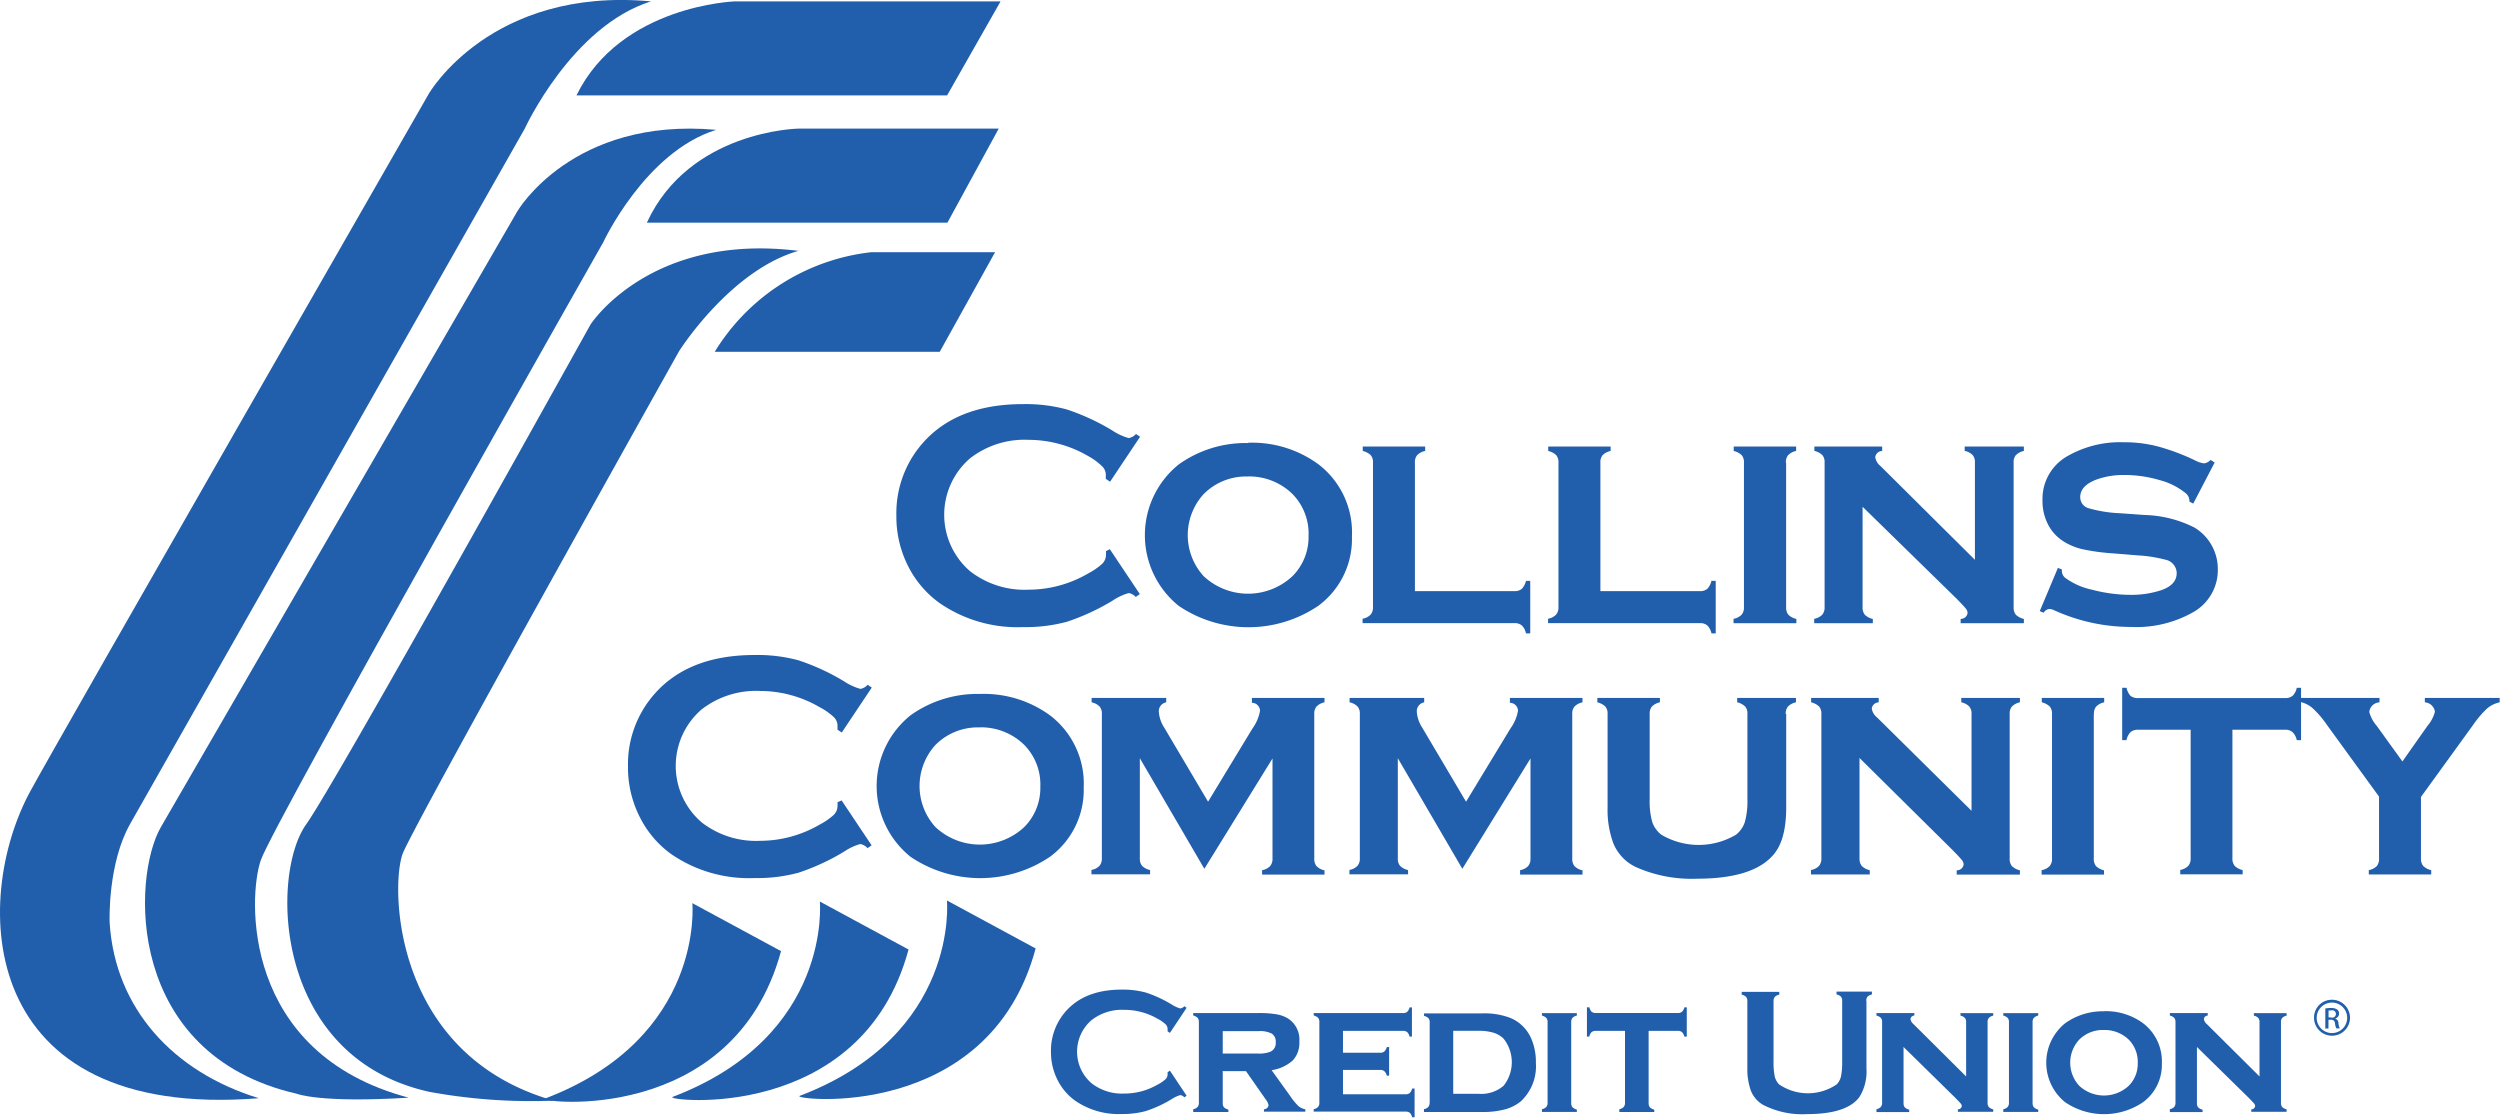
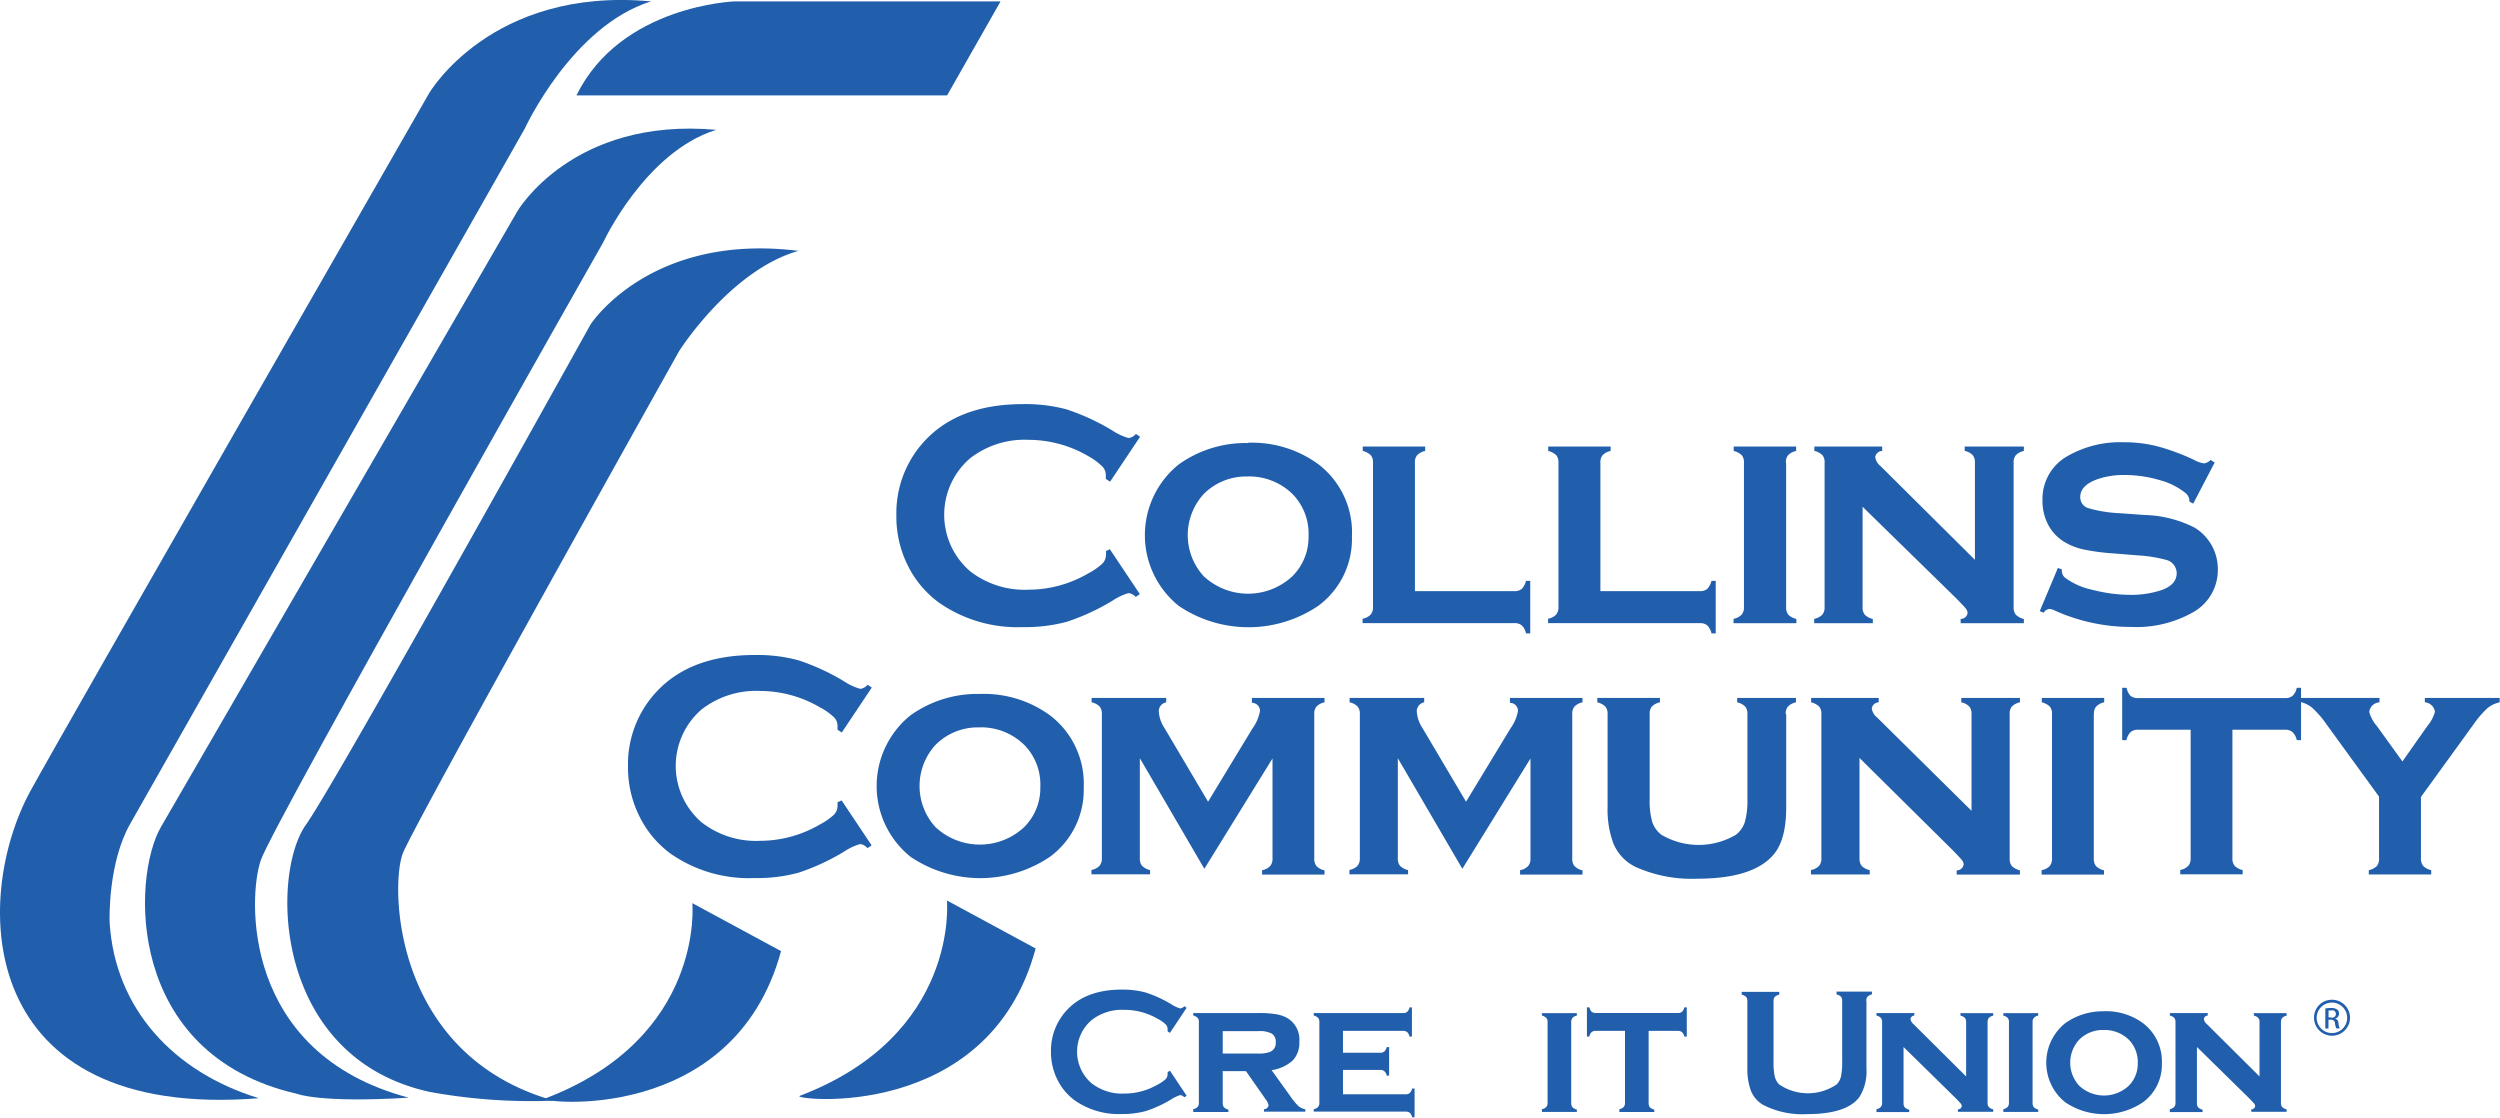
<svg xmlns="http://www.w3.org/2000/svg" id="Layer_1" data-name="Layer 1" viewBox="0 0 310 138.59">
  <defs>
    <style>.cls-1,.cls-2{fill:#215fac;}.cls-2{fill-rule:evenodd;}</style>
  </defs>
  <title>Collins-Logo-Blue</title>
  <path class="cls-1" d="M117.48,39.29l6.63-11.66H91.18S77,28.09,71.52,39.29h46Z" transform="translate(-0.04 -27.46)" />
-   <path class="cls-1" d="M123.88,43.41H99s-13.49.23-18.75,11.66h37.27Z" transform="translate(-0.04 -27.46)" />
-   <path class="cls-1" d="M116.57,71.08l6.86-12.35H108.1A26.15,26.15,0,0,0,88.67,71.08h27.9Z" transform="translate(-0.04 -27.46)" />
  <path class="cls-1" d="M99.19,163.36c-1.15.44,23.44,3.42,29.27-18.29l-11-5.95s1.6,16.69-18.29,24.24" transform="translate(-0.04 -27.46)" />
-   <path class="cls-1" d="M83.43,163.49c-1.15.44,23.42,3.4,29.27-18.29l-11-5.95s1.6,16.69-18.29,24.24" transform="translate(-0.04 -27.46)" />
  <path class="cls-1" d="M67.62,163.69c-1.15.44,23.33,3.52,29.27-18.29l-11-5.95s1.6,16.69-18.29,24.24" transform="translate(-0.04 -27.46)" />
  <path class="cls-1" d="M80.76,27.63c-9.83,3.09-15.65,15.78-15.65,15.78L16.18,129.62c-2.72,4.79-2.58,11.74-2.54,12.32,0.69,10.53,7.82,18.43,18.5,21.7C-2.92,166.44-3.6,139.11,3.83,125.51c3.87-7.09,49.39-86.44,49.39-86.44S60.87,25.8,80.76,27.63" transform="translate(-0.04 -27.46)" />
  <path class="cls-1" d="M88.85,43.56c-8.8,2.73-14,13.93-14,13.93s-40.72,71.77-42.45,76.58c-1.6,4.46-2.49,24,18.32,29.5-11.06.69-13.9-.49-13.9-0.49C15.58,158.2,16.38,136.25,20,130S64.19,53.66,64.19,53.66,71,41.95,88.85,43.56" transform="translate(-0.04 -27.46)" />
  <path class="cls-1" d="M99.14,58.54C90.62,60.91,84.25,71,84.25,71S51.72,129.06,50,133.25c-1.55,3.88-1.4,25,18.71,30.69a69.9,69.9,0,0,1-15.42-1.09C33.9,158.57,33.55,135.92,38,129.69c3.73-5.23,35.27-62,35.27-62s7.38-11.45,25.87-9.11" transform="translate(-0.04 -27.46)" />
  <path class="cls-1" d="M145.11,160.22l2.07,3.11-0.28.2a0.85,0.85,0,0,0-.5-0.28,3.93,3.93,0,0,0-1.1.52,15.38,15.38,0,0,1-3.17,1.46,11,11,0,0,1-3,.37,9.5,9.5,0,0,1-5.79-1.67,7,7,0,0,1-2.09-2.41,7.58,7.58,0,0,1-.89-3.64,7.35,7.35,0,0,1,1.58-4.71q2.38-3,7.2-3a10.94,10.94,0,0,1,3,.37A15.42,15.42,0,0,1,145.3,152a4,4,0,0,0,1.1.51,0.85,0.85,0,0,0,.5-0.28l0.28,0.2-2.07,3.11-0.29-.2a2.89,2.89,0,0,0,0-.3,0.82,0.82,0,0,0-.27-0.59,4.51,4.51,0,0,0-1-.68,8.18,8.18,0,0,0-4.09-1.09,6.12,6.12,0,0,0-4.07,1.28,5.16,5.16,0,0,0,0,7.82,6.12,6.12,0,0,0,4.07,1.28,8.18,8.18,0,0,0,4.09-1.09,4.74,4.74,0,0,0,1-.67,0.85,0.85,0,0,0,.27-0.6,2.6,2.6,0,0,0,0-.28Z" transform="translate(-0.04 -27.46)" />
  <path class="cls-2" d="M151.66,160.32v3.91a0.81,0.81,0,0,0,.15.53,1.17,1.17,0,0,0,.55.29v0.3H148V165a1,1,0,0,0,.54-0.28,0.77,0.77,0,0,0,.16-0.53v-10a0.76,0.76,0,0,0-.15-0.51,1.2,1.2,0,0,0-.55-0.3v-0.3h8a13,13,0,0,1,2.38.16,4,4,0,0,1,1.46.57,3.11,3.11,0,0,1,1.32,2.82,3.19,3.19,0,0,1-.82,2.33,5,5,0,0,1-2.62,1.2l2.32,3.23a7.65,7.65,0,0,0,1,1.22,1.84,1.84,0,0,0,.86.4v0.3h-5.13v-0.3a0.59,0.59,0,0,0,.57-0.49,1.52,1.52,0,0,0-.35-0.73l-2.45-3.51h-2.94Zm0-2.22h4.41a3.75,3.75,0,0,0,1.48-.22,1.15,1.15,0,0,0,.68-1.17,1.18,1.18,0,0,0-.48-1.08,3.29,3.29,0,0,0-1.68-.31h-4.41v2.77Z" transform="translate(-0.04 -27.46)" />
  <path class="cls-1" d="M166.57,160.15v3h7.76a0.75,0.75,0,0,0,.51-0.15,1.07,1.07,0,0,0,.3-0.56h0.31V166h-0.31a1.08,1.08,0,0,0-.28-0.55,0.81,0.81,0,0,0-.53-0.15H162.94V165a1,1,0,0,0,.54-0.28,0.77,0.77,0,0,0,.16-0.53v-10a0.76,0.76,0,0,0-.15-0.51,1.2,1.2,0,0,0-.55-0.3v-0.3H174a0.78,0.78,0,0,0,.53-0.15,1.05,1.05,0,0,0,.29-0.55h0.3V156h-0.3a1.07,1.07,0,0,0-.29-0.56,0.79,0.79,0,0,0-.53-0.15h-7.43V158h4.61a0.77,0.77,0,0,0,.51-0.15,1.11,1.11,0,0,0,.31-0.55h0.29v3.54H172a1.07,1.07,0,0,0-.3-0.55,0.74,0.74,0,0,0-.52-0.16h-4.61Z" transform="translate(-0.04 -27.46)" />
-   <path class="cls-2" d="M177.32,164.23v-10a0.76,0.76,0,0,0-.15-0.51,1.2,1.2,0,0,0-.55-0.29v-0.31h7.17a9.1,9.1,0,0,1,3.53.56,4.87,4.87,0,0,1,2.61,2.6,7.3,7.3,0,0,1,.56,3,5.94,5.94,0,0,1-1.87,4.75,5.24,5.24,0,0,1-2,1,10.73,10.73,0,0,1-2.84.32h-7.17V165a1,1,0,0,0,.54-0.28,0.77,0.77,0,0,0,.16-0.53m2.93-1.1h3.12a4.26,4.26,0,0,0,3.13-1,4.7,4.7,0,0,0,0-5.83,3,3,0,0,0-1.25-.74,6.25,6.25,0,0,0-1.88-.24h-3.12v7.8Z" transform="translate(-0.04 -27.46)" />
  <path class="cls-1" d="M194.87,154.23v10a0.82,0.82,0,0,0,.15.52,1.19,1.19,0,0,0,.55.3v0.29h-4.33V165a1,1,0,0,0,.54-0.28,0.77,0.77,0,0,0,.16-0.52v-10a0.76,0.76,0,0,0-.15-0.51,1.2,1.2,0,0,0-.55-0.3v-0.3h4.33v0.3a1.07,1.07,0,0,0-.55.3,0.77,0.77,0,0,0-.15.51" transform="translate(-0.04 -27.46)" />
  <path class="cls-1" d="M204.47,155.33v8.9a0.82,0.82,0,0,0,.15.53,1.17,1.17,0,0,0,.55.29v0.3h-4.33V165a1,1,0,0,0,.54-0.28,0.77,0.77,0,0,0,.16-0.53v-8.9h-3.61a0.79,0.79,0,0,0-.54.16,1.14,1.14,0,0,0-.28.55h-0.29v-3.63h0.31a1.14,1.14,0,0,0,.27.55,0.83,0.83,0,0,0,.54.15h10.14a0.78,0.78,0,0,0,.53-0.15,1.07,1.07,0,0,0,.29-0.55h0.3V156h-0.3a1.06,1.06,0,0,0-.29-0.55,0.74,0.74,0,0,0-.53-0.16h-3.6Z" transform="translate(-0.04 -27.46)" />
  <path class="cls-1" d="M231.48,151.59v8.35a6,6,0,0,1-.87,3.55q-1.57,2.12-6.5,2.12a10.6,10.6,0,0,1-5.45-1.15,3.5,3.5,0,0,1-1.53-1.81,7.91,7.91,0,0,1-.42-2.71v-8.35a0.76,0.76,0,0,0-.15-0.51,1.11,1.11,0,0,0-.55-0.28v-0.35h4.66v0.35a1.06,1.06,0,0,0-.56.28,0.76,0.76,0,0,0-.15.51V159a9.16,9.16,0,0,0,.14,1.91,2.17,2.17,0,0,0,.53,1,6.33,6.33,0,0,0,7.18,0,2.22,2.22,0,0,0,.52-1,9.34,9.34,0,0,0,.14-1.91v-7.44a0.76,0.76,0,0,0-.15-0.51,1.11,1.11,0,0,0-.55-0.28v-0.35h4.39v0.35a1.11,1.11,0,0,0-.55.28,0.77,0.77,0,0,0-.15.51" transform="translate(-0.04 -27.46)" />
  <path class="cls-1" d="M236.08,157.29v6.95a0.81,0.81,0,0,0,.15.53,1.12,1.12,0,0,0,.55.29v0.3h-4.06V165a1,1,0,0,0,.54-0.28,0.77,0.77,0,0,0,.16-0.53v-10a0.76,0.76,0,0,0-.15-0.51,1.17,1.17,0,0,0-.55-0.29v-0.31h4.7v0.31a0.49,0.49,0,0,0-.48.43,1,1,0,0,0,.35.61l6.55,6.51v-6.74a0.76,0.76,0,0,0-.15-0.51,1.05,1.05,0,0,0-.55-0.29v-0.31h4.06v0.31a1.06,1.06,0,0,0-.55.29,0.76,0.76,0,0,0-.15.51v10a0.81,0.81,0,0,0,.15.53,1.17,1.17,0,0,0,.55.29v0.3h-4.38v-0.3a0.47,0.47,0,0,0,.48-0.4,0.52,0.52,0,0,0-.13-0.32c-0.09-.11-0.29-0.32-0.6-0.64Z" transform="translate(-0.04 -27.46)" />
  <path class="cls-1" d="M252.08,154.23v10a0.82,0.82,0,0,0,.15.52,1.19,1.19,0,0,0,.55.3v0.29h-4.33V165a1,1,0,0,0,.54-0.28,0.77,0.77,0,0,0,.16-0.52v-10a0.76,0.76,0,0,0-.15-0.51,1.2,1.2,0,0,0-.55-0.3v-0.3h4.33v0.3a1.07,1.07,0,0,0-.55.3,0.77,0.77,0,0,0-.15.51" transform="translate(-0.04 -27.46)" />
  <path class="cls-2" d="M260.92,152.85a7.76,7.76,0,0,1,4.86,1.49,5.94,5.94,0,0,1,2.33,5,5.74,5.74,0,0,1-2.33,4.79,8.61,8.61,0,0,1-9.67,0,6.29,6.29,0,0,1,0-9.78,8,8,0,0,1,4.82-1.49m0,2.32a4.13,4.13,0,0,0-3.08,1.21,4.22,4.22,0,0,0,0,5.69,4.5,4.5,0,0,0,6.17,0,3.83,3.83,0,0,0,1.1-2.79,3.93,3.93,0,0,0-1.1-2.9,4.28,4.28,0,0,0-3.09-1.21" transform="translate(-0.04 -27.46)" />
  <path class="cls-1" d="M272.46,157.29v6.95a0.81,0.81,0,0,0,.15.53,1.12,1.12,0,0,0,.55.29v0.3h-4.06V165a1,1,0,0,0,.54-0.28,0.77,0.77,0,0,0,.16-0.53v-10a0.76,0.76,0,0,0-.15-0.51,1.17,1.17,0,0,0-.55-0.29v-0.31h4.7v0.31a0.49,0.49,0,0,0-.48.43,1,1,0,0,0,.35.61l6.55,6.51v-6.74a0.76,0.76,0,0,0-.15-0.51,1.05,1.05,0,0,0-.55-0.29v-0.31h4.06v0.31a1.05,1.05,0,0,0-.55.29,0.76,0.76,0,0,0-.15.51v10a0.81,0.81,0,0,0,.15.53,1.17,1.17,0,0,0,.55.29v0.3h-4.38v-0.3a0.47,0.47,0,0,0,.48-0.4,0.52,0.52,0,0,0-.13-0.32c-0.09-.11-0.29-0.32-0.6-0.64Z" transform="translate(-0.04 -27.46)" />
  <path class="cls-1" d="M104.4,126.71l3.72,5.57-0.51.35a1.53,1.53,0,0,0-.9-0.51,7,7,0,0,0-2,.94,27.8,27.8,0,0,1-5.67,2.62,19.68,19.68,0,0,1-5.45.66,17,17,0,0,1-10.36-3A12.59,12.59,0,0,1,79.49,129a13.57,13.57,0,0,1-1.58-6.51,13.18,13.18,0,0,1,2.83-8.43q4.26-5.38,12.89-5.38a19.48,19.48,0,0,1,5.43.66,27.77,27.77,0,0,1,5.67,2.62,7,7,0,0,0,2,.92,1.53,1.53,0,0,0,.9-0.51l0.51,0.35-3.72,5.57-0.53-.35c0-.21,0-0.38,0-0.53a1.48,1.48,0,0,0-.49-1.06,8,8,0,0,0-1.74-1.21,14.7,14.7,0,0,0-7.33-2,11,11,0,0,0-7.29,2.29,9.24,9.24,0,0,0,0,14,11,11,0,0,0,7.29,2.29,14.68,14.68,0,0,0,7.33-2,8.45,8.45,0,0,0,1.74-1.19,1.55,1.55,0,0,0,.49-1.08,4.2,4.2,0,0,0,0-.51Z" transform="translate(-0.04 -27.46)" />
  <path class="cls-2" d="M121.55,113.51a13.91,13.91,0,0,1,8.7,2.66,10.64,10.64,0,0,1,4.17,8.94,10.28,10.28,0,0,1-4.17,8.58,15.44,15.44,0,0,1-17.32,0,11.26,11.26,0,0,1,0-17.52,14.24,14.24,0,0,1,8.62-2.66m0,4.15a7.39,7.39,0,0,0-5.51,2.17,7.56,7.56,0,0,0,0,10.19,8.06,8.06,0,0,0,11,0,6.84,6.84,0,0,0,2-5,7,7,0,0,0-2-5.2,7.67,7.67,0,0,0-5.53-2.17" transform="translate(-0.04 -27.46)" />
  <path class="cls-1" d="M149.38,135.19l-8-13.71v12.4a1.44,1.44,0,0,0,.27.94,2.11,2.11,0,0,0,1,.53v0.53h-7.27v-0.55a1.8,1.8,0,0,0,1-.51,1.38,1.38,0,0,0,.29-0.94V116a1.35,1.35,0,0,0-.27-0.92,1.91,1.91,0,0,0-1-.53V114h9.25v0.55a1.12,1.12,0,0,0-.92,1.11,4.11,4.11,0,0,0,.66,2l5.45,9.21,5.5-9.07a5.3,5.3,0,0,0,.94-2.19,1,1,0,0,0-1-1V114h9v0.55a1.89,1.89,0,0,0-1,.53,1.35,1.35,0,0,0-.27.92v17.91a1.44,1.44,0,0,0,.27.94,1.89,1.89,0,0,0,1,.53v0.53h-7.74v-0.55a1.78,1.78,0,0,0,1-.51,1.37,1.37,0,0,0,.29-0.94v-12.4Z" transform="translate(-0.04 -27.46)" />
  <path class="cls-1" d="M181.37,135.19l-8-13.71v12.4a1.44,1.44,0,0,0,.27.94,2.11,2.11,0,0,0,1,.53v0.53h-7.27v-0.55a1.8,1.8,0,0,0,1-.51,1.38,1.38,0,0,0,.29-0.94V116a1.35,1.35,0,0,0-.27-0.92,1.92,1.92,0,0,0-1-.53V114h9.25v0.55a1.12,1.12,0,0,0-.92,1.11,4.11,4.11,0,0,0,.66,2l5.45,9.21,5.5-9.07a5.3,5.3,0,0,0,.94-2.19,1,1,0,0,0-1-1V114h9v0.55a1.89,1.89,0,0,0-1,.53,1.35,1.35,0,0,0-.27.92v17.91a1.44,1.44,0,0,0,.27.94,1.89,1.89,0,0,0,1,.53v0.53h-7.74v-0.55a1.79,1.79,0,0,0,1-.51,1.37,1.37,0,0,0,.29-0.94v-12.4Z" transform="translate(-0.04 -27.46)" />
  <path class="cls-1" d="M221.53,116v11.59q0,4-1.56,5.83-2.52,3-9.5,3a17,17,0,0,1-7.55-1.43,5.58,5.58,0,0,1-2.84-3,12,12,0,0,1-.7-4.4V116a1.36,1.36,0,0,0-.27-0.92,2.13,2.13,0,0,0-1-.53V114h7.76v0.55a1.91,1.91,0,0,0-1,.53,1.36,1.36,0,0,0-.27.92v10.54a9.71,9.71,0,0,0,.31,2.82,3.36,3.36,0,0,0,1.13,1.6,9.09,9.09,0,0,0,9.27,0,3.31,3.31,0,0,0,1.1-1.6,9.82,9.82,0,0,0,.31-2.82V116a1.36,1.36,0,0,0-.27-0.92,2,2,0,0,0-1-.53V114h7.29v0.55a1.89,1.89,0,0,0-1,.53,1.35,1.35,0,0,0-.27.92" transform="translate(-0.04 -27.46)" />
  <path class="cls-1" d="M230.62,121.45v12.44a1.44,1.44,0,0,0,.27.94,2,2,0,0,0,1,.53v0.53H224.6v-0.55a1.78,1.78,0,0,0,1-.51,1.37,1.37,0,0,0,.29-0.94V116a1.37,1.37,0,0,0-.27-0.92,2.12,2.12,0,0,0-1-.53V114H233v0.55a0.89,0.89,0,0,0-.86.76,1.71,1.71,0,0,0,.63,1.09L244.51,128V116a1.37,1.37,0,0,0-.27-0.92,1.91,1.91,0,0,0-1-.53V114h7.27v0.55a1.91,1.91,0,0,0-1,.53,1.35,1.35,0,0,0-.27.92v17.91a1.43,1.43,0,0,0,.27.94,2.14,2.14,0,0,0,1,.53v0.53h-7.84v-0.53a0.84,0.84,0,0,0,.86-0.72,0.91,0.91,0,0,0-.23-0.57c-0.16-.2-0.52-0.58-1.08-1.16Z" transform="translate(-0.04 -27.46)" />
  <path class="cls-1" d="M259.67,116v17.91a1.44,1.44,0,0,0,.27.94,2.09,2.09,0,0,0,1,.53v0.53h-7.74v-0.55a1.79,1.79,0,0,0,1-.51,1.36,1.36,0,0,0,.29-0.94V116a1.36,1.36,0,0,0-.27-0.92,2.13,2.13,0,0,0-1-.53V114h7.74v0.55a1.89,1.89,0,0,0-1,.53,1.36,1.36,0,0,0-.27.92" transform="translate(-0.04 -27.46)" />
  <path class="cls-1" d="M276.86,117.95v15.93a1.44,1.44,0,0,0,.27.94,2.09,2.09,0,0,0,1,.53v0.53h-7.74v-0.55a1.79,1.79,0,0,0,1-.51,1.36,1.36,0,0,0,.29-0.94V117.95h-6.45a1.4,1.4,0,0,0-1,.29,2,2,0,0,0-.51,1h-0.53v-6.49h0.55a2,2,0,0,0,.49,1,1.46,1.46,0,0,0,1,.27h18.14a1.39,1.39,0,0,0,.94-0.27,1.91,1.91,0,0,0,.53-1h0.53v6.49h-0.53a1.91,1.91,0,0,0-.53-1,1.33,1.33,0,0,0-.94-0.29h-6.45Z" transform="translate(-0.04 -27.46)" />
  <path class="cls-1" d="M300.24,126.28v7.61a1.44,1.44,0,0,0,.27.94,2.09,2.09,0,0,0,1,.53v0.53h-7.74v-0.53a2,2,0,0,0,1-.51,1.48,1.48,0,0,0,.27-1v-7.61l-6.49-8.93a12,12,0,0,0-1.76-2.05,3.42,3.42,0,0,0-1.54-.76V114h9.85v0.55a1.34,1.34,0,0,0-1.27,1.19,4.33,4.33,0,0,0,.92,1.72l3.19,4.42,3.11-4.42a4.42,4.42,0,0,0,.92-1.74,1.35,1.35,0,0,0-1.25-1.17l0-.55H310v0.55a3.55,3.55,0,0,0-1.56.76,12.69,12.69,0,0,0-1.74,2.05Z" transform="translate(-0.04 -27.46)" />
  <path class="cls-1" d="M137.66,95.56l3.72,5.57-0.51.35A1.53,1.53,0,0,0,140,101a7,7,0,0,0-2,.94,27.8,27.8,0,0,1-5.67,2.62,19.68,19.68,0,0,1-5.45.66,17,17,0,0,1-10.36-3,12.6,12.6,0,0,1-3.75-4.32,13.55,13.55,0,0,1-1.58-6.51A13.18,13.18,0,0,1,114,82.95q4.26-5.38,12.89-5.38a19.47,19.47,0,0,1,5.43.66A27.77,27.77,0,0,1,138,80.86a7,7,0,0,0,2,.92,1.53,1.53,0,0,0,.9-0.51l0.51,0.35-3.72,5.57-0.53-.35c0-.21,0-0.38,0-0.53a1.48,1.48,0,0,0-.49-1.06A8,8,0,0,0,134.95,84a14.7,14.7,0,0,0-7.33-2,11,11,0,0,0-7.29,2.29,9.24,9.24,0,0,0,0,14,11,11,0,0,0,7.29,2.29,14.67,14.67,0,0,0,7.33-2,8.45,8.45,0,0,0,1.74-1.19,1.55,1.55,0,0,0,.49-1.08,4.2,4.2,0,0,0,0-.51Z" transform="translate(-0.04 -27.46)" />
  <path class="cls-2" d="M154.81,82.36a13.91,13.91,0,0,1,8.7,2.66A10.64,10.64,0,0,1,167.68,94a10.28,10.28,0,0,1-4.17,8.58,15.44,15.44,0,0,1-17.32,0,11.26,11.26,0,0,1,0-17.52,14.24,14.24,0,0,1,8.62-2.66m0,4.15a7.38,7.38,0,0,0-5.51,2.17,7.55,7.55,0,0,0,0,10.19,8.06,8.06,0,0,0,11,0,6.84,6.84,0,0,0,2-5,7,7,0,0,0-2-5.2,7.67,7.67,0,0,0-5.53-2.17" transform="translate(-0.04 -27.46)" />
  <path class="cls-1" d="M175.53,100.76h12.26a1.39,1.39,0,0,0,.94-0.27,2.13,2.13,0,0,0,.53-1h0.53V106h-0.53a1.89,1.89,0,0,0-.53-1,1.38,1.38,0,0,0-.94-0.27H169v-0.55a1.8,1.8,0,0,0,1-.51,1.37,1.37,0,0,0,.29-0.94V84.83a1.37,1.37,0,0,0-.27-0.92,2.11,2.11,0,0,0-1-.53V82.83h7.74v0.55a1.91,1.91,0,0,0-1,.53,1.35,1.35,0,0,0-.27.92v15.93Z" transform="translate(-0.04 -27.46)" />
  <path class="cls-1" d="M198.53,100.76h12.26a1.4,1.4,0,0,0,.94-0.27,2.13,2.13,0,0,0,.53-1h0.53V106h-0.53a1.89,1.89,0,0,0-.53-1,1.39,1.39,0,0,0-.94-0.27H192v-0.55a1.8,1.8,0,0,0,1-.51,1.38,1.38,0,0,0,.29-0.94V84.83a1.37,1.37,0,0,0-.27-0.92,2.13,2.13,0,0,0-1-.53V82.83h7.74v0.55a1.91,1.91,0,0,0-1,.53,1.35,1.35,0,0,0-.27.92v15.93Z" transform="translate(-0.04 -27.46)" />
  <path class="cls-1" d="M221.52,84.83v17.91a1.42,1.42,0,0,0,.27.94,2.09,2.09,0,0,0,1,.53v0.53H215v-0.55a1.8,1.8,0,0,0,1-.51,1.37,1.37,0,0,0,.29-0.94V84.83a1.36,1.36,0,0,0-.27-0.92,2.11,2.11,0,0,0-1-.53V82.83h7.74v0.55a1.91,1.91,0,0,0-1,.53,1.35,1.35,0,0,0-.27.92" transform="translate(-0.04 -27.46)" />
  <path class="cls-1" d="M231,90.3v12.44a1.43,1.43,0,0,0,.27.94,2,2,0,0,0,1,.53v0.53H225v-0.55a1.78,1.78,0,0,0,1-.51,1.37,1.37,0,0,0,.29-0.94V84.82a1.36,1.36,0,0,0-.27-0.92,2.14,2.14,0,0,0-1-.53V82.83h8.41v0.55a0.89,0.89,0,0,0-.86.76,1.71,1.71,0,0,0,.63,1.09l11.73,11.65V84.82a1.36,1.36,0,0,0-.27-0.92,1.94,1.94,0,0,0-1-.53V82.83H251v0.55a1.93,1.93,0,0,0-1,.53,1.35,1.35,0,0,0-.27.92v17.91a1.43,1.43,0,0,0,.27.94,2.14,2.14,0,0,0,1,.53v0.53h-7.84V104.2a0.84,0.84,0,0,0,.86-0.72,0.91,0.91,0,0,0-.23-0.57q-0.24-.3-1.08-1.16Z" transform="translate(-0.04 -27.46)" />
  <path class="cls-1" d="M274.66,84.81L272,89.91l-0.47-.25a1.3,1.3,0,0,0-.41-1A8.59,8.59,0,0,0,267.86,87a15.43,15.43,0,0,0-4.4-.64,9.93,9.93,0,0,0-3.36.53q-2.11.76-2.11,2.21a1.41,1.41,0,0,0,1,1.37,16.46,16.46,0,0,0,3.93.63L266,91.32a14.51,14.51,0,0,1,6.16,1.56,6,6,0,0,1,2.89,5.18,6,6,0,0,1-3,5.28,14.24,14.24,0,0,1-7.78,1.86,22.91,22.91,0,0,1-9.56-2.09,1.46,1.46,0,0,0-.53-0.14,0.91,0.91,0,0,0-.72.47l-0.49-.2,2.25-5.36,0.49,0.19v0.16a1.12,1.12,0,0,0,.39.86,8.65,8.65,0,0,0,3.38,1.5,18.77,18.77,0,0,0,4.75.63,11.76,11.76,0,0,0,3.72-.55q2-.66,2-2.15a1.73,1.73,0,0,0-1.41-1.66,17.12,17.12,0,0,0-3.38-.53l-3.07-.25a26.37,26.37,0,0,1-3.79-.51,7.62,7.62,0,0,1-2.29-.92,5.4,5.4,0,0,1-2-2.13,6.31,6.31,0,0,1-.7-3,6.08,6.08,0,0,1,3.09-5.5,13.15,13.15,0,0,1,7-1.72,16.43,16.43,0,0,1,4.18.51,26.83,26.83,0,0,1,4.65,1.74,3.33,3.33,0,0,0,1.12.37,1.4,1.4,0,0,0,.8-0.43Z" transform="translate(-0.04 -27.46)" />
  <path class="cls-1" d="M289.2,151.43a2.23,2.23,0,1,1-2.22,2.23,2.2,2.2,0,0,1,2.22-2.23h0Zm0,0.35a1.89,1.89,0,0,0,0,3.78,1.89,1.89,0,0,0,0-3.78h0ZM288.78,155h-0.4v-2.49a4.41,4.41,0,0,1,.7-0.06,1.3,1.3,0,0,1,.77.19,0.59,0.59,0,0,1,.23.51,0.62,0.62,0,0,1-.49.61v0a0.6,0.6,0,0,1,.42.6,2,2,0,0,0,.16.62h-0.42a1.82,1.82,0,0,1-.17-0.63,0.46,0.46,0,0,0-.53-0.44h-0.28V155Zm0-1.38h0.29a0.46,0.46,0,1,0,0-.86l-0.29,0v0.84Z" transform="translate(-0.04 -27.46)" />
</svg>